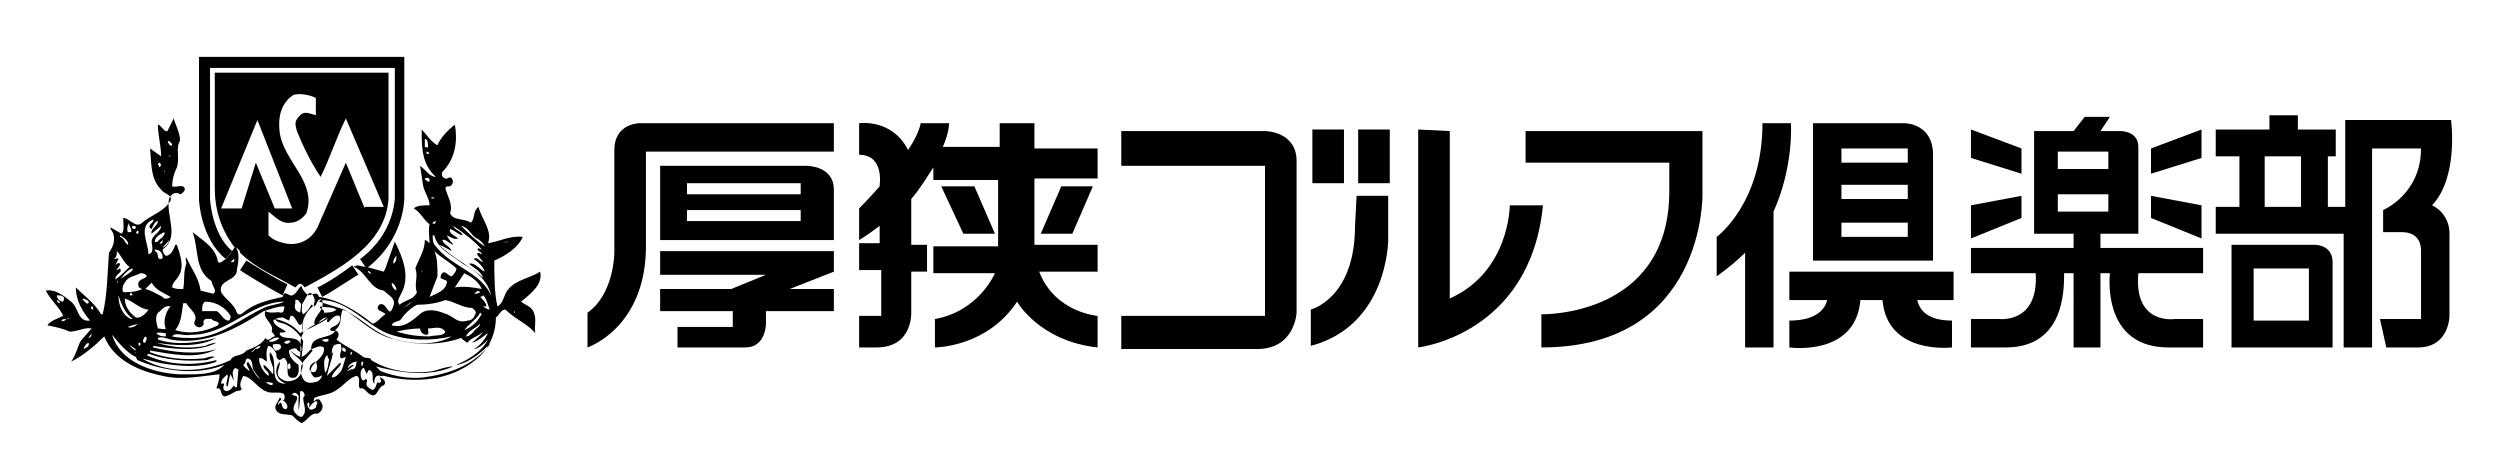
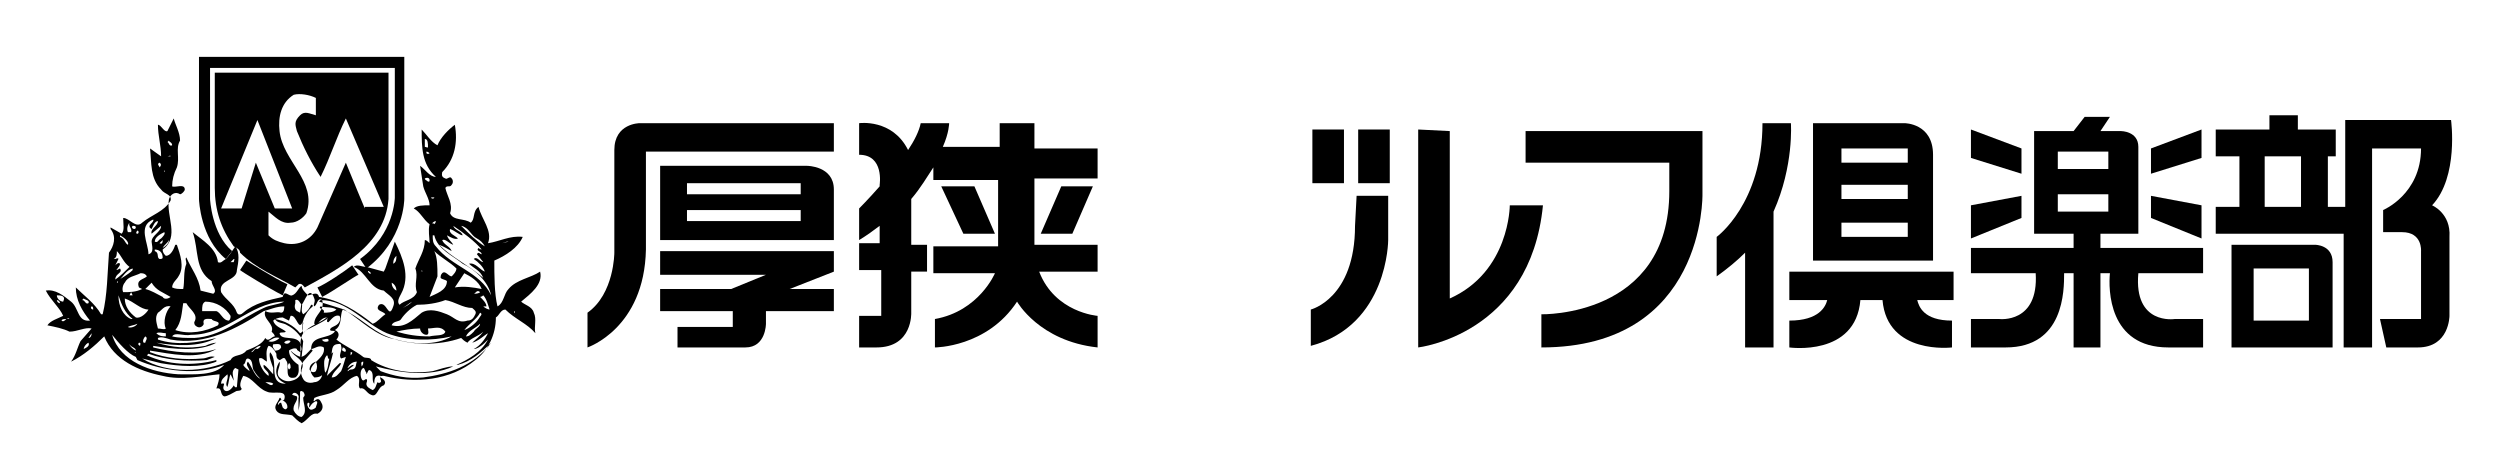
<svg xmlns="http://www.w3.org/2000/svg" version="1.1" id="レイヤー_1" x="0px" y="0px" viewBox="0 0 158.3 30" style="enable-background:new 0 0 158.3 30;" xml:space="preserve">
  <style type="text/css">
	.st0{opacity:0;fill:#FFFFFF;}
</style>
  <g>
    <path d="M52.8,7.8H40.5c0,0-1.6,0-1.6,1.7V16c0,0,0,2.6-1.7,3.8V22c0,0,3.6-1.2,3.7-6.2V9.6h11.9V7.8" />
    <path d="M51.1,10.5h-9.3v4.7h11V12C52.8,10.5,51.1,10.5,51.1,10.5 M43.5,13.3h7.2V14h-7.2V13.3z M43.5,11.6h7.2v0.7h-7.2V11.6z" />
    <path d="M41.8,15.9h11v1.3L50,18.3h2.8v1.4h-4.3v0.8c0,0,0,1.5-1.3,1.5h-4.3v-1.3h3.5v-1h-4.6v-1.4h4.5l2.2-0.9h-6.7V15.9" />
    <path d="M69.5,11.3V9.4h-4V7.8h-2.2v1.5h-3.6c0.4-0.9,0.4-1.5,0.4-1.5h-1.8c-0.1,0.5-0.4,1.1-0.8,1.7c-1-2-3.1-1.7-3.1-1.7v2   c1.6,0,1.3,1.9,1.3,1.9v0.1c-0.7,0.8-1.3,1.4-1.3,1.4v2c0.5-0.3,0.9-0.6,1.3-0.9v1.1h-1.3v1.7h1.4v2.9h-1.4V22h1.1   c2.3,0,2.2-2.2,2.2-2.2v-2.6h1v-1.7h-1v-2.9c0.6-0.7,1-1.4,1.4-2v0.8h4.1v4.2h-4.1v1.7H63c0,0-1,2.4-3.8,2.9V22c0,0,3.3,0,5.2-2.9   c0,0,1.4,2.5,5.1,2.9v-2c0,0-2.7-0.2-3.7-2.8h3.7v-1.7h-4v-4.2H69.5" />
    <polygon points="67.2,11.8 69.2,11.8 67.9,14.8 65.9,14.8  " />
    <polygon points="61,14.8 63,14.8 61.7,11.8 59.6,11.8  " />
-     <path d="M71,8.3h9.1c0,0,2,0,2,1.9v9.6c0,0-0.1,2.3-2.5,2.3H71v-2.1h9.1v-9.5H71V8.3" />
    <rect x="83.1" y="8.2" width="2" height="3.4" />
    <rect x="86" y="8.2" width="2" height="3.4" />
    <path d="M85.9,12.4h2v2.8c0,0,0,5.4-4.9,6.7v-2.3c0,0,2.8-0.7,2.8-5.3L85.9,12.4" />
    <path d="M89.8,8.2v13.8c0,0,7.1-0.8,7.9-9h-2.1c0,0,0,4.2-3.8,5.9V8.3L89.8,8.2" />
    <path d="M96.6,8.3h11.2v4c0,0,0.2,9.7-10.2,9.7v-2.1c0,0,8.1,0.2,8.1-7.8v-1.8h-9.1L96.6,8.3" />
    <path d="M113.4,7.8h-1.8c0,5.1-2.9,7.2-2.9,7.2v2.5c0.7-0.5,1.3-1,1.8-1.5v6h1.8v-8.6C113.6,10.5,113.4,7.8,113.4,7.8" />
    <path d="M120.6,7.8h-5.8v8.7h7.6V9.8C122.4,7.8,120.6,7.8,120.6,7.8 M116.6,14.1h4.2V15h-4.2V14.1z M116.6,11.7h4.2v0.9h-4.2V11.7z    M116.6,9.4h4.2v0.9h-4.2V9.4z" />
    <path d="M121.4,19h2.3v-1.8h-10.4V19h2.4c-0.1,0.4-0.5,1.3-2.4,1.3V22c0,0,4.2,0.6,4.5-3h1.4c0.3,3.5,4.4,3,4.4,3v-1.7   C121.8,20.3,121.5,19.4,121.4,19" />
    <polygon points="139.4,8.2 136.2,9.4 136.2,11 139.4,10  " />
    <polygon points="136.2,12.4 139.4,13 139.4,15.1 136.2,13.8  " />
    <polygon points="124.8,8.2 128,9.4 128,11 124.8,10  " />
    <polygon points="128,12.4 124.8,13 124.8,15.1 128,13.8  " />
    <path d="M137.7,20.2c0,0-2.6,0.4-2.3-2.9h4.1v-1.6H133v-0.9h2.4V9.3c0-1-1.1-1-1.1-1H133l0.6-0.9H132l-0.7,0.9h-2.5v6.5h2.5v0.9   h-6.5v1.6h4.1c0.2,3.2-2.3,2.9-2.3,2.9h-1.8V22h2.2c3.7,0,3.7-3.6,3.7-4.7h0.6V22h1.7v-4.7h0.6c-0.1,1-0.1,4.7,3.7,4.7h2.2v-1.8   H137.7z M130.3,9.6h3.2v1.1h-3.2V9.6z M130.3,12.3h3.2v1.1h-3.2V12.3z" />
    <path d="M146.6,15.5h-5.3V22h6.4v-5.4C147.7,15.5,146.6,15.5,146.6,15.5 M142.7,17h3.5v3.3h-3.5V17z" />
    <path d="M154,13c1.7-1.8,1.2-5.4,1.2-5.4h-6.7v5.5h-1.1V9.9h0.5V8.2h-2.4V7.3h-1.8v0.9h-3.4v1.7h1.5v3.2h-1.5v1.7h8.1V22h1.8V9.4   h3.1c0,2.9-2.4,3.9-2.4,3.9v1.4h1.2c1.3,0,1.2,1.2,1.2,1.2v4.3h-2.6l0.4,1.8h2c2,0,2-2,2-2v-5C155.2,13.5,154,13,154,13 M143.4,9.9   h2.3v3.2h-2.3V9.9z" />
  </g>
  <g>
    <path d="M33.8,19.8c-0.1-0.4-0.6-0.5-0.8-0.7c0.6-0.5,1.4-1.1,1.2-1.9c-0.6,0.4-1.5,0.5-2,1.1c-0.3,0.3-0.3,0.9-0.7,1.1   c-0.2-0.8-0.2-2-0.2-2.9c0.7-0.3,1.5-0.8,1.8-1.5c-0.8-0.1-1.5,0.3-2.2,0.4c0.3-0.8-0.4-1.5-0.6-2.3c-0.4,0.3-0.2,0.8-0.5,1   c-0.4-0.3-1.1-0.1-1.3-0.6c0.2-0.6-0.2-1.1-0.3-1.6c0.1-0.2,0.3,0,0.4-0.2c0.1-0.1,0.1-0.3,0-0.4c-0.1-0.2-0.3,0.1-0.4,0   C27.9,11.2,28,11,28,10.9c0.8-0.8,1-1.9,0.8-3c-0.4,0.3-0.9,0.8-1.1,1.3c-0.4-0.2-0.7-0.7-1-1c0,1.1,0,2.2,0.9,3l0,0   c-0.4,0-0.7-0.5-1-0.7l0.2,1.3c0.1,0.4,0.4,0.8,0.4,1.2c-0.4,0-0.8,0-1,0.2c0.4,0.2,0.6,0.7,1,1c-0.1,0.4,0,0.8,0,1.2   c-0.1-0.1-0.2-0.2-0.3-0.2c0,0.7-0.4,1.2-0.6,1.8c0.2,0.5-0.1,1,0.1,1.5c-0.2,0.5-0.8,0.5-1.1,0.8c-0.2-0.2,0-0.5,0.1-0.7   c0.6-1.1,0.1-2.3-0.4-3.3l-0.6,1.7l-0.1,0.2l-1.1-0.3c-0.3,0-0.6-0.2-0.8,0c0.8,0.3,1,1.4,1.9,1.5c0.3,0.3,0.8,0.5,0.6,1   c-0.3,0.9-0.4-0.4-0.9-0.1c-0.3,0.4,0.3,0.4,0.4,0.6c-0.3,0.2-0.5,0.5-0.8,0.6c-1-0.8-2.1-1.5-3.4-1.7c-0.1-0.4-0.5-0.1-0.7-0.1   c-0.2-0.2-0.4-0.4-0.4-0.6c-0.2,0.1-0.3,0.5-0.6,0.6c-0.2,0.1-0.5-0.4-0.6,0.1c-0.9,0.2-1.8,0.4-2.5,1c-0.1,0.1-0.3,0.2-0.4,0   c-0.2-0.6-0.7-0.8-1-1.3c-0.2-0.8,1-0.7,1-1.4c0.1-0.5,0.2-1.1-0.1-1.5c-0.2,0.3-0.4,0.6-0.6,0.8c-0.2,0.1-0.3,0.3-0.5,0.2   c-0.1-0.9-1-1.4-1.6-1.9c0.4,1.1,0.1,2.4,1.2,3.1c0,0.3,0.4,0.6,0.1,0.8l-0.8-0.2c-0.1-0.8-0.6-1.4-0.9-2.1c-0.1,0.1,0,0.2,0,0.4   c-0.2,0.5-0.1,1.1-0.2,1.6c-0.3,0-0.5,0-0.7-0.1c0-0.3,0.3-0.5,0.4-0.7c0.4-0.6,0.1-1.4-0.1-2h-0.1c-0.1,0.3-0.3,0.7-0.6,0.7   c-0.1-0.1-0.2-0.2-0.2-0.4c1.1-0.8,0.2-2.1,0.4-3.2c0.1-0.3,0.4-0.5,0.7-0.3c0.1,0,0.3-0.2,0.3-0.3c0-0.4-0.6-0.1-0.8-0.2   c0-0.4,0.1-0.8,0.3-1.2c0.2-0.6-0.1-1.2,0.2-1.7c0-0.5-0.3-1-0.4-1.4l-0.4,0.8c-0.2,0.1-0.4-0.4-0.6-0.4c0,0.7,0.2,1.3,0.2,2l0,0   L9.5,9.4c0.1,0.9,0,1.9,0.7,2.6c0.2,0.3,0.7,0.3,0.6,0.7c-0.4,0.7-1.2,0.9-1.8,1.4c-0.4,0.4-0.8-0.3-1.2-0.3c0,0.4,0.1,0.8-0.1,1   L7,14.4v0l0,0.1c0.4,0.5,0.2,1.1-0.1,1.5c-0.1,1.3-0.1,2.7-0.4,3.9l-0.1,0c-0.4-0.7-1.1-1.2-1.6-1.7c0,0.8,0.4,1.5,0.9,2.1   c-0.8,0.1-0.7-0.8-1.2-1.2c-0.5-0.4-1-0.8-1.6-0.7C3.2,19,3.8,19.5,4,20c-0.4,0.2-0.8,0.3-1,0.6c0.5,0.1,1,0.2,1.4,0.4   c0.5,0,1-0.3,1.4-0.2l-0.7,0.8c-0.2,0.4-0.3,0.9-0.6,1.3c0.8-0.4,1.5-1,2.1-1.6c0.6,1.5,2.2,2.2,3.7,2.5c1.2,0.3,2.5,0,3.6-0.1   c0,0.3-0.1,0.6-0.2,0.9c0.4-0.1,0.2,0.4,0.5,0.5c0.2,0,0.5-0.2,0.7-0.3c0.1-0.1,0.4,0,0.4-0.2c-0.2-0.2,0-0.6,0.1-0.8   c0.6,0.1,0.9,0.8,1.5,1c0.4,0.2,1.3-0.2,1.1,0.5c-0.2,0.2-0.2-0.2-0.3-0.1c-0.1,0.3-0.4,0.5-0.2,0.8c0.2,0.3,0.6,0.2,1,0.3   c0.2,0.2,0.4,0.4,0.6,0.5c0.4-0.2,0.6-0.7,1-0.6c0.2-0.1,0.4-0.3,0.3-0.6c-0.1-0.2-0.2-0.5-0.5-0.2c-0.1,0,0-0.1,0-0.2   c0.4-0.2,1-0.2,1.4-0.5c0.5-0.3,0.8-0.8,1.3-0.9c0.3,0.2,0,0.6,0.2,0.8c0.3-0.1,0.4,0.3,0.7,0.4c0.4,0.2,0.4-0.5,0.8-0.6   c0.2-0.2,0-0.4-0.2-0.5c-0.1-0.1,0.1-0.1,0.2-0.1c2,0.5,4.2,0.3,5.8-1c0.8-0.6,1.3-1.6,1.3-2.7c0.2-0.1,0.3-0.5,0.6-0.5   c0.6,0.6,1.4,0.9,1.9,1.5C33.8,20.7,34,20.2,33.8,19.8 M32.1,15.3h0.1l-0.4,0.1L32.1,15.3z M26.9,8.8c0.2,0,0.2,0.3,0.2,0.5   c0,0.1-0.1,0-0.2,0L26.9,8.8z M27,9.7V9.6c0.1,0,0.2,0.1,0.2,0.1C27.2,9.7,27.1,9.8,27,9.7 M26.9,11.3L26.9,11.3   c0.2-0.1,0.3,0,0.3,0.1c0,0.1,0,0.1-0.1,0.1C27,11.4,26.9,11.4,26.9,11.3 M27.2,12.1l-0.1-0.1C27.1,12,27.2,12.1,27.2,12.1   L27.2,12.1z M23.5,17.3c-0.1,0.1-0.2-0.1-0.2-0.1C23.3,17.1,23.4,17.2,23.5,17.3L23.5,17.3z M23.9,17.8L23.9,17.8L23.9,17.8   L23.9,17.8z M14.8,16.4c0.1,0,0,0.1,0,0.2l-0.1,0l-0.1,0L14.8,16.4z M13.2,16L13.2,16L13.2,16L13.2,16L13.2,16z M13.4,16.3   L13.4,16.3v-0.2V16.3z M10.1,10.6c0-0.1-0.2-0.2,0-0.3C10.1,10.3,10.3,10.4,10.1,10.6C10.3,10.6,10.2,10.6,10.1,10.6 M10.4,10.9   v-0.1C10.4,10.8,10.5,10.8,10.4,10.9L10.4,10.9z M10.4,8.8L10.4,8.8l0.1,0.4L10.4,8.8z M10.6,9.9L10.6,9.9c0.1,0,0.2-0.1,0.2,0   H10.6z M10.9,9.2c-0.2,0.1-0.2-0.2-0.3-0.2l0.1-0.1C10.7,9,10.9,9,10.9,9.2 M5.6,19.2C5.4,19.3,5.4,19,5.2,19l0.1-0.1   C5.4,19,5.7,19,5.6,19.2 M4.4,19.1L4.4,19.1l-0.1-0.1C4.3,19.1,4.3,19.1,4.4,19.1 M3.6,19c0.1,0,0.2,0.1,0.2,0.2   C3.7,19.2,3.6,19.1,3.6,19 M3.6,18.7c0.2,0,0.6,0,0.4,0.4C3.8,19.1,3.6,18.9,3.6,18.7 M4.2,20.2c-0.1,0.1-0.2,0.2-0.3,0.1   C3.9,20.2,4.1,20.2,4.2,20.2c0.1,0,0.1-0.1,0.2,0C4.3,20.2,4.3,20.2,4.2,20.2 M5.3,21.9L5.3,21.9l0-0.2L5.3,21.9z M5.3,22.1   c0-0.1,0.1-0.3,0.3-0.4C5.7,21.9,5.5,22,5.3,22.1 M5.6,21.4L5.6,21.4l0.2-0.3c0,0,0,0,0,0C5.8,21.3,5.7,21.4,5.6,21.4 M5.9,19.6   c-0.1,0-0.2-0.1-0.1-0.2C5.9,19.4,5.9,19.5,5.9,19.6L5.9,19.6z M29.2,14.3c0.5,0.1,0.6,0.6,1,0.8c0.2,0.1,0.4,0.3,0.5,0.5   C30.2,15.3,29.7,14.8,29.2,14.3L29.2,14.3z M28.9,14l0.1,0L28.9,14L28.9,14z M28.6,15.9c-0.1-0.3-0.5-0.4-0.6-0.7   c0.2-0.1,0.4,0.2,0.7,0.3c-0.1-0.2-0.3-0.3-0.4-0.6c0.2,0.1,0.5,0.3,0.7,0.2c-0.2-0.2-0.6-0.3-0.5-0.6c0.3,0.1,0.6,0.4,0.8,0.4   c-0.1-0.3-0.5-0.3-0.6-0.6c0.6,0.4,1.4,1,1.8,1.5c-0.1,0-0.2-0.1-0.2-0.1c-0.2,0.2,0.2,0.2,0.2,0.4c-0.1,0-0.2-0.2-0.3,0l0.4,0.5   c-0.2,0-0.4-0.4-0.6-0.2c0.3,0.2,0.6,0.5,0.7,0.8c-0.3-0.1-0.6-0.6-1-0.5c0.3,0.3,0.7,0.4,0.9,0.9c-0.9-0.8-2-1.3-2.8-2.1   C28.1,15.6,28.4,15.8,28.6,15.9 M27.6,14c0,0,0,0.1-0.1,0.2c0-0.1-0.2,0-0.1-0.1C27.4,14.1,27.5,14,27.6,14 M27.5,12.5   c0,0.1-0.2,0.1-0.2,0L27.5,12.5z M27.7,17.5c0-0.6,0-1.2-0.2-1.6l0,0c0.4,0.4,1,0.7,1.4,1.1c0,0.2-0.2,0.4-0.3,0.5   c-0.2,0-0.4-0.4-0.6-0.2c-0.1,0.1-0.1,0.2-0.1,0.3c0.1,0.1,0.3,0.1,0.4,0.2c0,0.6-0.7,0.8-1.1,1L27.7,17.5z M28.8,18.2   c0.2-0.3,0.4-0.6,0.6-0.9c0.4,0.2,0.9,0.5,1.1,1C30,18.2,29.4,18.1,28.8,18.2 M30.4,18.5c-0.1,0.1-0.3,0.1-0.4,0.1c0,0,0,0,0,0   c0,0,0,0,0,0C30.1,18.6,30.2,18.3,30.4,18.5 M26.7,17.1C26.8,17.1,26.9,17.1,26.7,17.1c0.1,0.1,0,0.1,0,0.1V17.1z M26.7,17.5l0,0.1   h0V17.5z M26.1,19.1c-0.2,0.2-0.4,0.3-0.6,0.4C25.7,19.4,25.9,19.2,26.1,19.1 M25.1,16.2c0,0.2,0,0.4-0.2,0.5   C24.9,16.4,25,16.3,25.1,16.2 M24.9,17.4L24.9,17.4L24.9,17.4L24.9,17.4z M24.8,17.9c0.2,0.1,0.3,0.3,0.3,0.5   C24.9,18.3,24.8,18.1,24.8,17.9 M25.4,20.2c0.2-0.3,0.6-0.7,1-0.9c0.6,0,1.3-0.1,1.8-0.3c0.6,0.1,1.1,0.5,1.7,0.5   c0.1,0.1,0.3,0.2,0.2,0.4c-0.1,0.2-0.2,0.4-0.5,0.4c-0.6,0.2-0.8-0.2-1.3-0.4c-0.5-0.2-1.1-0.4-1.6-0.1c-0.6,0.5-1.1,1-1.9,0.8   C24.9,20.3,25.3,20.4,25.4,20.2 M30.3,20.2c-0.2,0.3-0.6,0.6-0.9,0.7l0,0c0.3-0.4,0.8-0.7,1-1.1C30.6,19.9,30.4,20,30.3,20.2    M30,21c-0.2,0.2-0.3,0.3-0.5,0.3c0.2-0.4,0.6-0.5,0.9-0.8C30.4,20.7,30.1,20.8,30,21 M26.6,20.8c0,0.2,0.2,0.4,0.4,0.4   c0.2,0,0.1-0.3,0.1-0.4c0.4,0,0.8-0.2,1.1,0.2c-0.1,0.3-0.6,0.2-1,0.3c-0.8,0-1.4-0.1-2.1-0.3C25.5,20.9,26.1,20.8,26.6,20.8    M20.3,19c1.7,0,2.8,1.5,4.2,2.1c1.3,0.5,2.8,0.5,4.1,0.2v0c-1,0.6-2.5,0.5-3.5,0.2c-1.3-0.2-2.2-1.2-3.3-1.9l-1.6-0.5L20.3,19z    M20.3,19.4c0.3,0.1,0.7,0,1,0.2c-0.2,0.2-0.6,0.2-0.8,0.2C20.6,19.5,20.1,19.6,20.3,19.4 M13,18.8l0.4,0.1L13,18.8L13,18.8z    M13,19.1c0.7,0,1.3,0.4,1.6,0.9c0,0.1,0,0.2-0.1,0.3c-0.4,0-0.5-0.5-0.8-0.6l-0.9,0C12.8,19.4,12.8,19.2,13,19.1 M11.6,19.2h0.2   c0.2,0.4,0.8,0.7,0.5,1.2c0,0.1,0,0.2,0.2,0.3c0.2,0.1,0.4-0.1,0.4-0.2c-0.1-0.4,0.3-0.3,0.5-0.3c0.1,0.2,0.6,0.1,0.4,0.4   C13,21,12,21.2,11.1,20.9C11.5,20.4,11.5,19.8,11.6,19.2 M12.1,21.2c2.3,0,3.7-2,5.8-2.1l0.1,0c-0.4,0.2-0.9,0.2-1.3,0.4   c-1.5,0.7-2.7,1.8-4.4,1.9c-0.5,0-1,0-1.4-0.1C11.1,21,11.6,21.3,12.1,21.2 M10.5,20.8c-0.1,0.1-0.3,0-0.5,0c-0.1-0.4-0.2-0.7,0-1   c0.2-0.1,0.4-0.5,0.8-0.4C10.5,19.7,10.3,20.4,10.5,20.8 M10.5,21.1l0,0.2c-0.2,0-0.4,0-0.6-0.2C10.1,21,10.3,21.1,10.5,21.1    M10.8,18.8c-0.1,0.1-0.4,0.2-0.5,0c-0.4-0.2-0.7-0.4-1.1-0.5l0.4-0.4C9.9,18.4,10.3,18.5,10.8,18.8 M9.2,21.3c0.2,0.1,0,0.3,0,0.4   l-0.1,0C9,21.6,9.1,21.4,9.2,21.3 M9.1,20.9L9.1,20.9C9.1,20.9,9.1,20.9,9.1,20.9C9.1,20.9,9.1,20.9,9.1,20.9   C9.2,20.9,9.1,20.9,9.1,20.9C9.1,20.9,9.1,20.9,9.1,20.9 M8.6,20.1c-0.4-0.3-0.7-0.7-0.7-1.2c0.6,0.2,1,0.7,1.5,0.7   C9.3,19.8,8.9,20.2,8.6,20.1 M8.9,21.9L8.9,21.9c-0.1,0-0.2-0.1-0.1-0.2C9,21.7,8.8,21.9,8.9,21.9 M8.2,21.8   c0.1,0.2,0.4,0.2,0.4,0.4C8.4,22.1,8.2,21.9,8.2,21.8 M8.6,22.3c0,0.1,0,0-0.1,0H8.6z M7.4,17.9c0,0,0-0.1,0.1-0.1   C7.8,17.5,8,17.1,8.4,17l0,0.1c-0.3,0.3-0.7,0.5-1,0.7C7.5,17.8,7.5,17.9,7.4,17.9 M7.5,18.7c0.2,0.6,0.4,1.1,0.9,1.5l-0.1,0   C7.8,20,7.5,19.4,7.5,18.7 M8.4,22.3L8.4,22.3L8,22L8.4,22.3z M8.1,20.7c0.2-0.1,0.4-0.1,0.6-0.2C8.6,20.7,8.2,20.8,8.1,20.7    M8.2,18.7l0.1-0.2l0.1,0.2C8.4,18.7,8.3,18.7,8.2,18.7 M10.3,16.3c0,0.1-0.1,0.1-0.2,0.1c-0.2-0.1,0-0.4-0.3-0.5v-0.1   C10.1,15.8,10.3,16,10.3,16.3 M10.1,15.4l0.2-0.2C10.3,15.3,10.3,15.5,10.1,15.4L10.1,15.4z M10.7,15.2c0,0.2-0.2,0.4-0.4,0.5   C10.4,15.5,10.6,15.4,10.7,15.2 M10.2,15.1c-0.2,0.1-0.2,0.3-0.4,0.2c0-0.3,0.4-0.5,0.6-0.6C10.5,14.8,10.3,15,10.2,15.1 M9.7,13.9   c0.1,0.2-0.5,0.4-0.1,0.6C9.7,14.3,9.8,14,10,14c0,0.3-0.5,0.5-0.4,0.8l0.6-0.5c0,0.4-0.6,0.6-0.6,1c0,0.2,0.2,0.7-0.2,0.8   C9.4,15.4,8.7,14.3,9.7,13.9 M9.3,17.5c-0.2,0.2-0.7,0.2-0.5,0.7L9,18.3c-0.4,0.2-0.8,0.2-1.2,0.2c-0.1-0.2,0-0.5,0.1-0.6   c0.2-0.4,0.6-0.4,1-0.6C9,17.3,9.2,17.3,9.3,17.5 M8.7,14.6c0.1,0,0.1,0.2,0,0.2C8.6,14.8,8.6,14.7,8.7,14.6 M8.4,14.3   c0.1,0,0.2,0,0.2,0.1c0,0,0,0.1-0.1,0.1C8.4,14.5,8.3,14.4,8.4,14.3 M8.2,14.1c-0.1,0.2,0.2,0.4,0.1,0.6l-0.2,0   C8,14.5,8.1,14.2,8.2,14.1 M7.6,14.9c0.2,0.1,0.6,0.4,0.5,0.6c-0.2-0.1-0.2-0.4-0.5-0.5L7.6,14.9z M7.8,15.6L7.8,15.6l-0.2-0.1   C7.8,15.6,7.8,15.6,7.8,15.6 M7.4,15.9c0.3,0.3,0.4,0.7,0.8,1c-0.3,0.3-0.6,0.6-0.9,0.8c0-0.4,0.5-0.4,0.3-0.7l-0.2,0.1   c-0.1,0,0.2-0.2,0.2-0.4c-0.1-0.1-0.2,0-0.3,0.1l0.2-0.4c0-0.1-0.2,0-0.2,0l-0.1,0C7.4,16.3,7.4,16.1,7.4,15.9 M11.3,23.7   c-1.7-0.1-3.7-0.8-4.2-2.5c0.4,0.5,1,1.2,1.5,1.4l0.1,0.2c1.6,0.7,3.8,1,5.5,0.3C13.6,23.8,12.3,23.7,11.3,23.7 M15,24.5   c-0.1,0.1-0.2-0.1-0.2-0.1c-0.1,0.2-0.4,0.5-0.6,0.3c-0.2-0.2,0.2-0.5-0.2-0.4c0-0.3,0.2-0.4,0.4-0.6c0.1,0.3-0.2,0.6,0,0.8   c0.1-0.3,0.1-0.6,0.2-0.8l0.2,0.4c0-0.2-0.2-0.6,0.1-0.8l0.2,0.1L15,24.5z M14.7,23l0.1-0.1h0L14.7,23z M14.6,22.8   c-1.6,0.8-4,0.9-5.6-0.1c0.4,0.1,0.8,0.2,1.2,0.3c1.2,0.2,2.5,0.3,3.5-0.1l0-0.1c-1.5,0.4-3.1,0.3-4.4-0.3l0.1-0.1   c1.1,0.4,2.4,0.5,3.7,0.4l0.5-0.2c-0.3-0.1-0.5,0.1-0.8,0.1c-1.1,0.1-2.3,0-3.3-0.4l0-0.1c1.3,0.2,3,0.6,4.2-0.1   c-1.2,0.4-2.8,0.2-4-0.1l0-0.1c1.3,0.2,2.9,0.4,4-0.2c-0.2,0-0.5,0.1-0.7,0.2c-1.1,0.2-2.1,0.1-3.1-0.2v0c1.2,0.2,2.7,0.3,3.8-0.3   l0,0c-1.2,0.3-2.5,0.5-3.7,0.1l0-0.1c0.2-0.1,0.5,0,0.8,0.1c2.2,0.4,4.2-0.7,5.9-1.8c0.4-0.1,0.8-0.3,1.3-0.3c0,0.1,0,0.4-0.2,0.4   c-0.3-0.1-0.6,0.1-1-0.1c-0.2,0.5,0.6,0.8,0.4,1.3c0.1,0.1,0.2,0.2,0.2,0.3c-0.2,0-0.4,0.4-0.6,0.1c-0.2,0.4-0.7,0.6-1.2,0.8   C15.3,22.6,14.8,22.4,14.6,22.8 M17,21.6c0.2-0.1,0.4-0.3,0.7-0.2C17.5,21.6,17.2,21.7,17,21.6 M17.8,22c-0.1,0.2-0.3,0.2-0.4,0.2   c0-0.1-0.2-0.2-0.1-0.4C17.5,21.8,17.8,21.7,17.8,22 M16.3,22.1c-0.2-0.1-0.2,0.2-0.4,0.2l0,0c0.2-0.2,0.4-0.4,0.6-0.4   C16.5,22,16.3,22.1,16.3,22.1 M15.7,22.9c-0.2,0.2,0.1,0.4,0.1,0.6c-0.1-0.1-0.3-0.2-0.4-0.4c0.2-0.1,0.1-0.4,0.3-0.4   c0.4,0.1,0.2,0.6,0.4,0.8c0.1,0.2,0.3,0.4,0.4,0.5C16.1,23.8,16,23.3,15.7,22.9 M16.8,24.2c0.2,0,0.4,0,0.5,0.1   C17.2,24.5,17,24.3,16.8,24.2 M17.9,25.8l-0.1-0.3c-0.2,0-0.1,0.2-0.2,0.1c0-0.1,0.1-0.2,0.2-0.3c0.2,0.1,0.4,0.2,0.4,0.5   C18.1,26,18,25.9,17.9,25.8 M19.2,25.2c0,0.4,0.3,0.9-0.1,1.2c-0.2,0-0.4-0.2-0.5-0.4c-0.1-0.4,0.3-0.6,0.2-0.9L18.5,25   c0.1-0.3,0.5,0,0.4,0.2c0,0.3,0,0.6,0,0.8c0.1-0.4,0.1-0.8,0.1-1.2c0.1-0.1,0.1,0,0.2,0C19.4,25.1,19.2,25.1,19.2,25.2 M20,25.4   c0.2,0,0,0.3,0,0.4c-0.1,0.1-0.3,0.2-0.4,0.1c-0.1-0.1-0.2-0.3-0.1-0.4c0.2,0,0,0.2,0.1,0.3C19.7,25.6,19.8,25.5,20,25.4    M21.6,23.5c-0.2,0.2-0.3,0.4-0.6,0.4c0.1-0.4,0.5-0.6,0.6-0.9l-0.1,0l-0.8,0.8c0.1-0.5,0.3-1,0.4-1.5c-0.4,0.3-0.2,0.9-0.5,1.3   c-0.1-0.2,0-0.5-0.2-0.7c-0.1,0.2,0.1,0.5,0,0.8c0,0.2-0.2,0.5-0.5,0.5c-0.3,0.1-0.6,0-0.7-0.2c-0.2-0.3-0.2-0.8,0-1.1l0.6-0.7   l-0.1-0.1c-0.2,0.2-0.4,0.5-0.7,0.5c0.1-0.6-0.2-1.5,0.6-1.8c0.4-0.2,0.8-0.4,1.1-0.6l0-0.1c-0.5,0.4-1.1,0.5-1.5,1   c-0.2-0.6,0.1-1.3,0.6-1.7c0-0.1,0-0.1-0.1-0.1c-0.1,0.2-0.2,0.4-0.5,0.6c-0.2-0.2,0-0.5-0.1-0.8h0L19,19.8   c-0.2-0.1-0.4-0.2-0.5-0.5c-0.1,0-0.1,0.2,0,0.2c0.3,0.4,0.7,0.6,0.7,1c-0.1,0.2,0.1,0.5-0.2,0.6c-0.4-0.5-1-0.8-1.6-0.9   c0.2,0.3,0.5,0.2,0.8,0.4c0.4,0.2,0.8,0.6,1,1l-0.1,1c-0.2,0-0.5-0.2-0.7-0.4l0,0c0.2,0.4,1,0.6,0.7,1.2c0,0.3-0.2,0.6-0.6,0.7   c-0.3,0.1-0.6,0-0.8-0.2c-0.3-0.3,0.1-0.7,0-1c-0.2,0.3-0.3,0.7-0.1,1c0.1,0.2,0.3,0.3,0.5,0.4c-1.2,0-0.4-1.4-1-2   c-0.1,0.3,0.1,0.7,0.2,1l0,0.4c-0.2-0.2-0.4-0.5-0.6-0.6c-0.1,0.3,0.4,0.4,0.3,0.7c-0.3-0.2-0.6-0.7-0.6-1.1   c0.2-0.1,0.3,0.1,0.5,0.2c0-0.3-0.1-0.7,0.1-1c0.2,0,0.4,0.3,0.5,0.5c0,0.2,0,0.3,0.2,0.4c0.1,0,0.3-0.3,0.4,0   c0.3,0.3-0.2,1.3,0.6,1.1c0.3-0.2,0.2-0.6,0.2-0.8c-0.3-0.2-0.6-0.5-0.6-0.9c0.1-0.1,0.4-0.2,0.5-0.1c0,0.1,0.1,0.1,0.2,0.2   c0.2-0.2,0-0.4,0-0.6c-0.3-0.5-1.2-0.1-1.3-0.6c0.1-0.1,0.3,0,0.4-0.1c-0.2-0.2-0.7-0.3-0.8-0.7c0.1-0.1,0.3-0.2,0.6-0.2l0.4,0.2   l0.1-0.3c0.4-0.1,0.5,1.1,0.8,0.3c0-0.5-0.7-0.5-0.5-1.1v-0.2c0.2-0.1,0.3,0.2,0.4,0.3c0.2-0.2,0.5-1.3,0.8-0.4   c0.1,0.2-0.1,0.4,0,0.5c0.2-0.1,0.2-0.6,0.5-0.4c0.2,0.7-0.5,0.9-0.5,1.5l0.1,0.1c0.2-0.2,0.4-0.5,0.7-0.5c0.1,0.1-0.1,0.3,0.1,0.3   c0.2-0.2,0.4-0.5,0.7-0.4c0.1,0.2,0,0.4-0.1,0.5c-0.2,0.2-0.5,0.2-0.5,0.4c0.1,0.1,0.3,0,0.3,0.1c-0.4,0.5-1.5,0.2-1.5,1.1   c0.2,0,0.5-0.3,0.8-0.1c0.2,0.8-1.4,1.1-0.6,1.9c0.3,0,0.6-0.1,0.6-0.4c0.1-0.3-0.1-0.7,0.2-1c0.1,0,0,0.3,0.2,0.2   c0.2-0.3,0-0.8,0.4-0.9c0.1,0,0.3-0.1,0.3,0.1c0.1,0.3-0.2,0.6,0,0.8l0.3-0.1C21.8,22.9,21.7,23.3,21.6,23.5 M18.3,23   c0.1,0,0.1,0.2,0.1,0.3c0,0-0.1,0.1-0.1,0.1C18.2,23.3,18.2,23.1,18.3,23 M18,21.7c0-0.1,0.3-0.2,0.4-0.1   C18.3,21.8,18.1,21.8,18,21.7 M20.4,21.5c0.2,0,0.3-0.1,0.4,0l0,0.1C20.6,21.7,20.4,21.6,20.4,21.5 M20.5,21.9L20.5,21.9l0-0.1   L20.5,21.9C20.6,21.9,20.6,21.9,20.5,21.9 M20,23.5c-0.1,0.1-0.3,0.1-0.4-0.1c0-0.2,0.1-0.4,0.4-0.5C20.1,23.1,20.1,23.3,20,23.5    M21.7,22.2c-0.1,0,0-0.1,0-0.2c0.1,0,0.2,0.1,0.2,0.2C21.9,22.3,21.8,22.3,21.7,22.2 M22.2,23.4c-0.1,0-0.1,0.1-0.2,0.1   c0.1-0.2,0.4-0.3,0.4-0.4c-0.2,0-0.3,0.2-0.4,0.2c0.1-0.2,0.3-0.4,0.6-0.4C22.5,23.1,22.6,23.4,22.2,23.4 M22.2,22.5v-0.2   c0,0,0.1,0,0.1,0C22.3,22.4,22.3,22.4,22.2,22.5L22.2,22.5z M24.1,24.2c-0.1,0.1-0.2,0-0.2,0c-0.1,0.2-0.1,0.4-0.3,0.5   c-0.2-0.1-0.4-0.2-0.4-0.4c0-0.1,0.1-0.2,0-0.3c-0.1,0-0.2,0.2-0.3,0c-0.1-0.2-0.1-0.6,0.1-0.7c0.1,0,0.1,0.2,0.2,0.3   c0,0,0,0,0,0.1c0.1-0.1,0.1-0.4,0.3-0.2c0.2,0.2,0,0.6,0.2,0.8c0-0.2,0-0.6,0.4-0.5C24,24,24.2,24.1,24.1,24.2 M23,22.9   c0,0.1,0,0.2-0.1,0.3C22.9,23.1,22.8,22.9,23,22.9 M26.8,23.9c-1,0.1-1.9-0.1-2.7-0.4c-0.1-0.1-0.2-0.2-0.3-0.3   c1.5,0.4,3.4,0.7,4.9,0c-0.4,0-0.9,0.2-1.3,0.3c-1.3,0.2-2.8,0-3.9-0.7c0-0.2-0.4-0.1-0.5-0.2c-0.5-0.4-1.2-0.7-1.7-1.1   c0.2-0.2,0.2-0.5-0.1-0.6c0.5-0.3,0.3-0.9,0.5-1.3c1,0.4,1.8,1.3,2.8,1.7c1.4,0.6,3.3,0.6,4.7,0.1c0.1,0.1,0.2,0.2,0.4,0.3   c0.2-0.3,0.7-0.4,1-0.7c-0.2,0.3-0.5,0.5-0.7,0.7l0,0c0.4-0.1,0.8-0.5,1-0.6c-0.2,0.4-0.5,0.8-0.9,1c0.2,0,0.5-0.2,0.7-0.4l0.2-0.2   c-0.4,0.8-1.3,1.3-2,1.6l0.1,0c0.8-0.2,1.5-0.8,2.1-1.4C30,23.2,28.3,23.7,26.8,23.9 M30.6,19.4l0.2,0c0-0.2-0.2-0.4-0.4-0.6   c0.1,0,0.2-0.1,0.2-0.1c0.2,0.2,0.3,0.6,0.4,0.9C30.9,19.6,30.7,19.5,30.6,19.4 M27.6,15.6c-0.2-0.2-0.2-0.4-0.2-0.7h0.1   c0.2,0.9,1.2,1.3,1.8,1.8c0.8,0.4,1.6,1.1,1.8,2C30.4,17.2,28.6,16.9,27.6,15.6 M32.6,19.7c0,0,0,0.1,0,0.1   C32.6,19.9,32.5,19.7,32.6,19.7" />
    <path d="M13.6,4.6v7.3c0,1.4,0.4,2.6,1.2,3.7c0.2,0.1,0.4,0.2,0.4,0.4c1,1,2.3,1.5,3.5,2.2l0.2-0.2c0.2-0.1,0.3,0.1,0.4,0.2   c2.2-1.2,5.1-2.7,5.3-5.6v-8H13.6z M15.3,13.2H14l2.3-5.6l2.2,5.6h-1.1l-1.2-2.9L15.3,13.2z M23.1,13.2c0,0-0.8-1.9-1.2-2.9   l-1.8,4.1c-0.4,0.8-1.2,1.2-2.1,1c-0.4-0.1-0.7-0.2-1-0.5c0-0.4,0-0.9,0-1.5c0.4,0.3,0.8,0.8,1.4,0.7c0.4,0,0.8-0.3,1-0.6   c0.7-2-1.5-3.3-1.7-5.2c-0.1-0.9,0.1-1.8,0.9-2.3C19,5.9,19.6,6,20,6.2v1.1c-0.4-0.1-0.7-0.3-1,0c-0.4,0.4-0.3,0.6-0.2,1   c0.4,1,0.9,2,1.5,2.9c0.6-1.2,1-2.5,1.6-3.7l2.4,5.6H23.1z" />
    <path d="M20.4,18.8l-0.3-0.6c0.5-0.2,1.7-1,2.2-1.4l0.4,0.6C22.6,17.4,21,18.5,20.4,18.8 M17.9,18.7c-0.8-0.4-2.6-1.5-2.7-1.6   l0.4-0.6c0,0,1.9,1.2,2.6,1.5L17.9,18.7z M23.2,17l-0.4-0.6c2.2-1.6,2.2-3.9,2.2-3.9V4.3H13.3v8.3c0,0,0.1,2.2,1.4,3.3l-0.4,0.5   c-1.6-1.3-1.7-3.7-1.7-3.8l0-9h13v9C25.6,12.6,25.6,15.2,23.2,17" />
  </g>
  <rect y="0" class="st0" width="158.3" height="30" />
</svg>